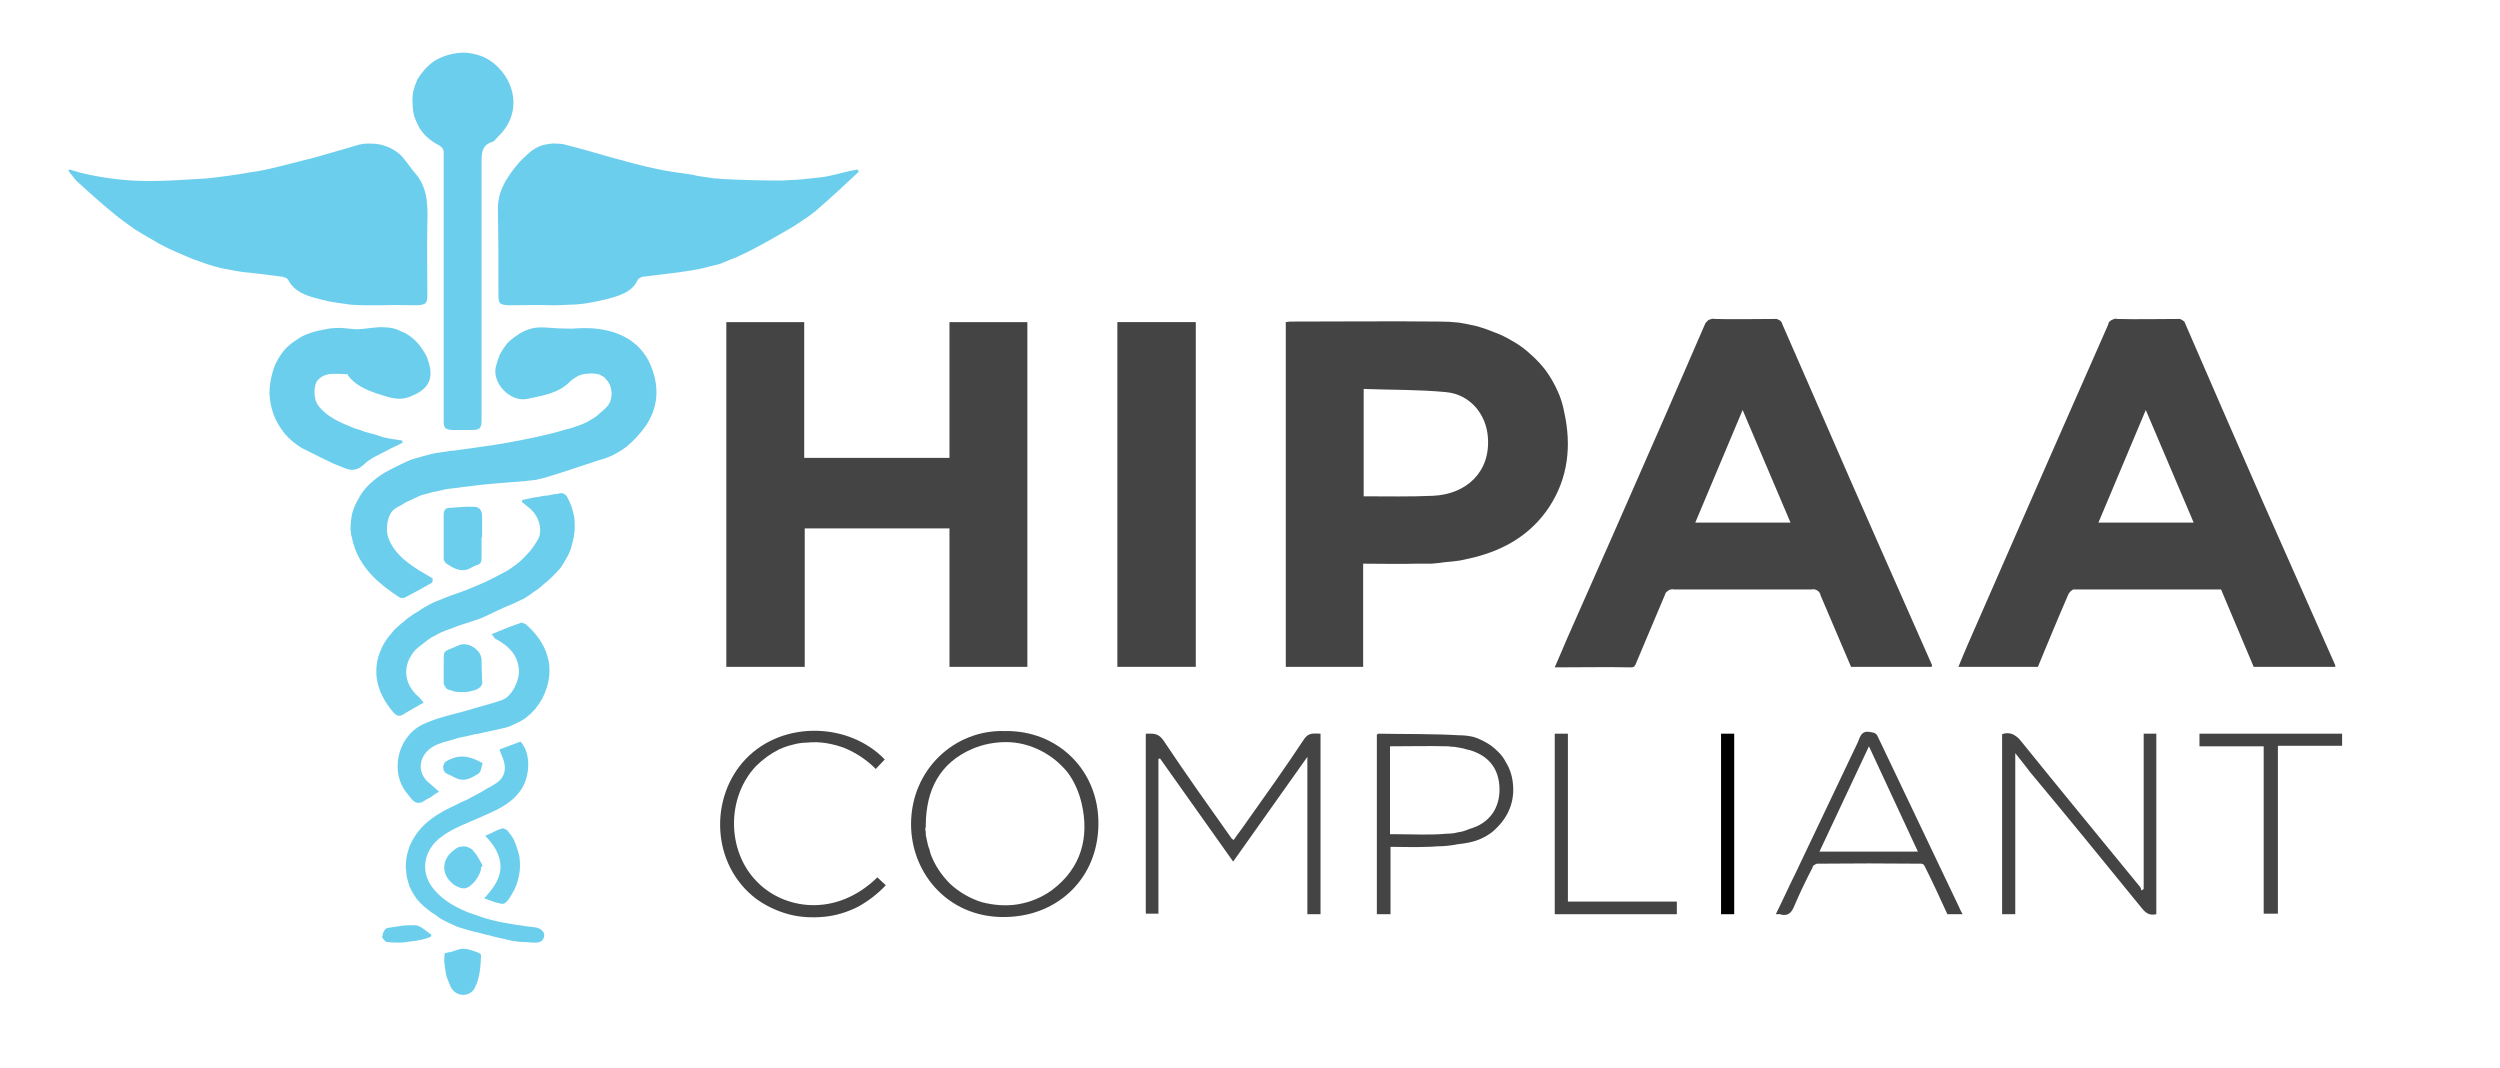
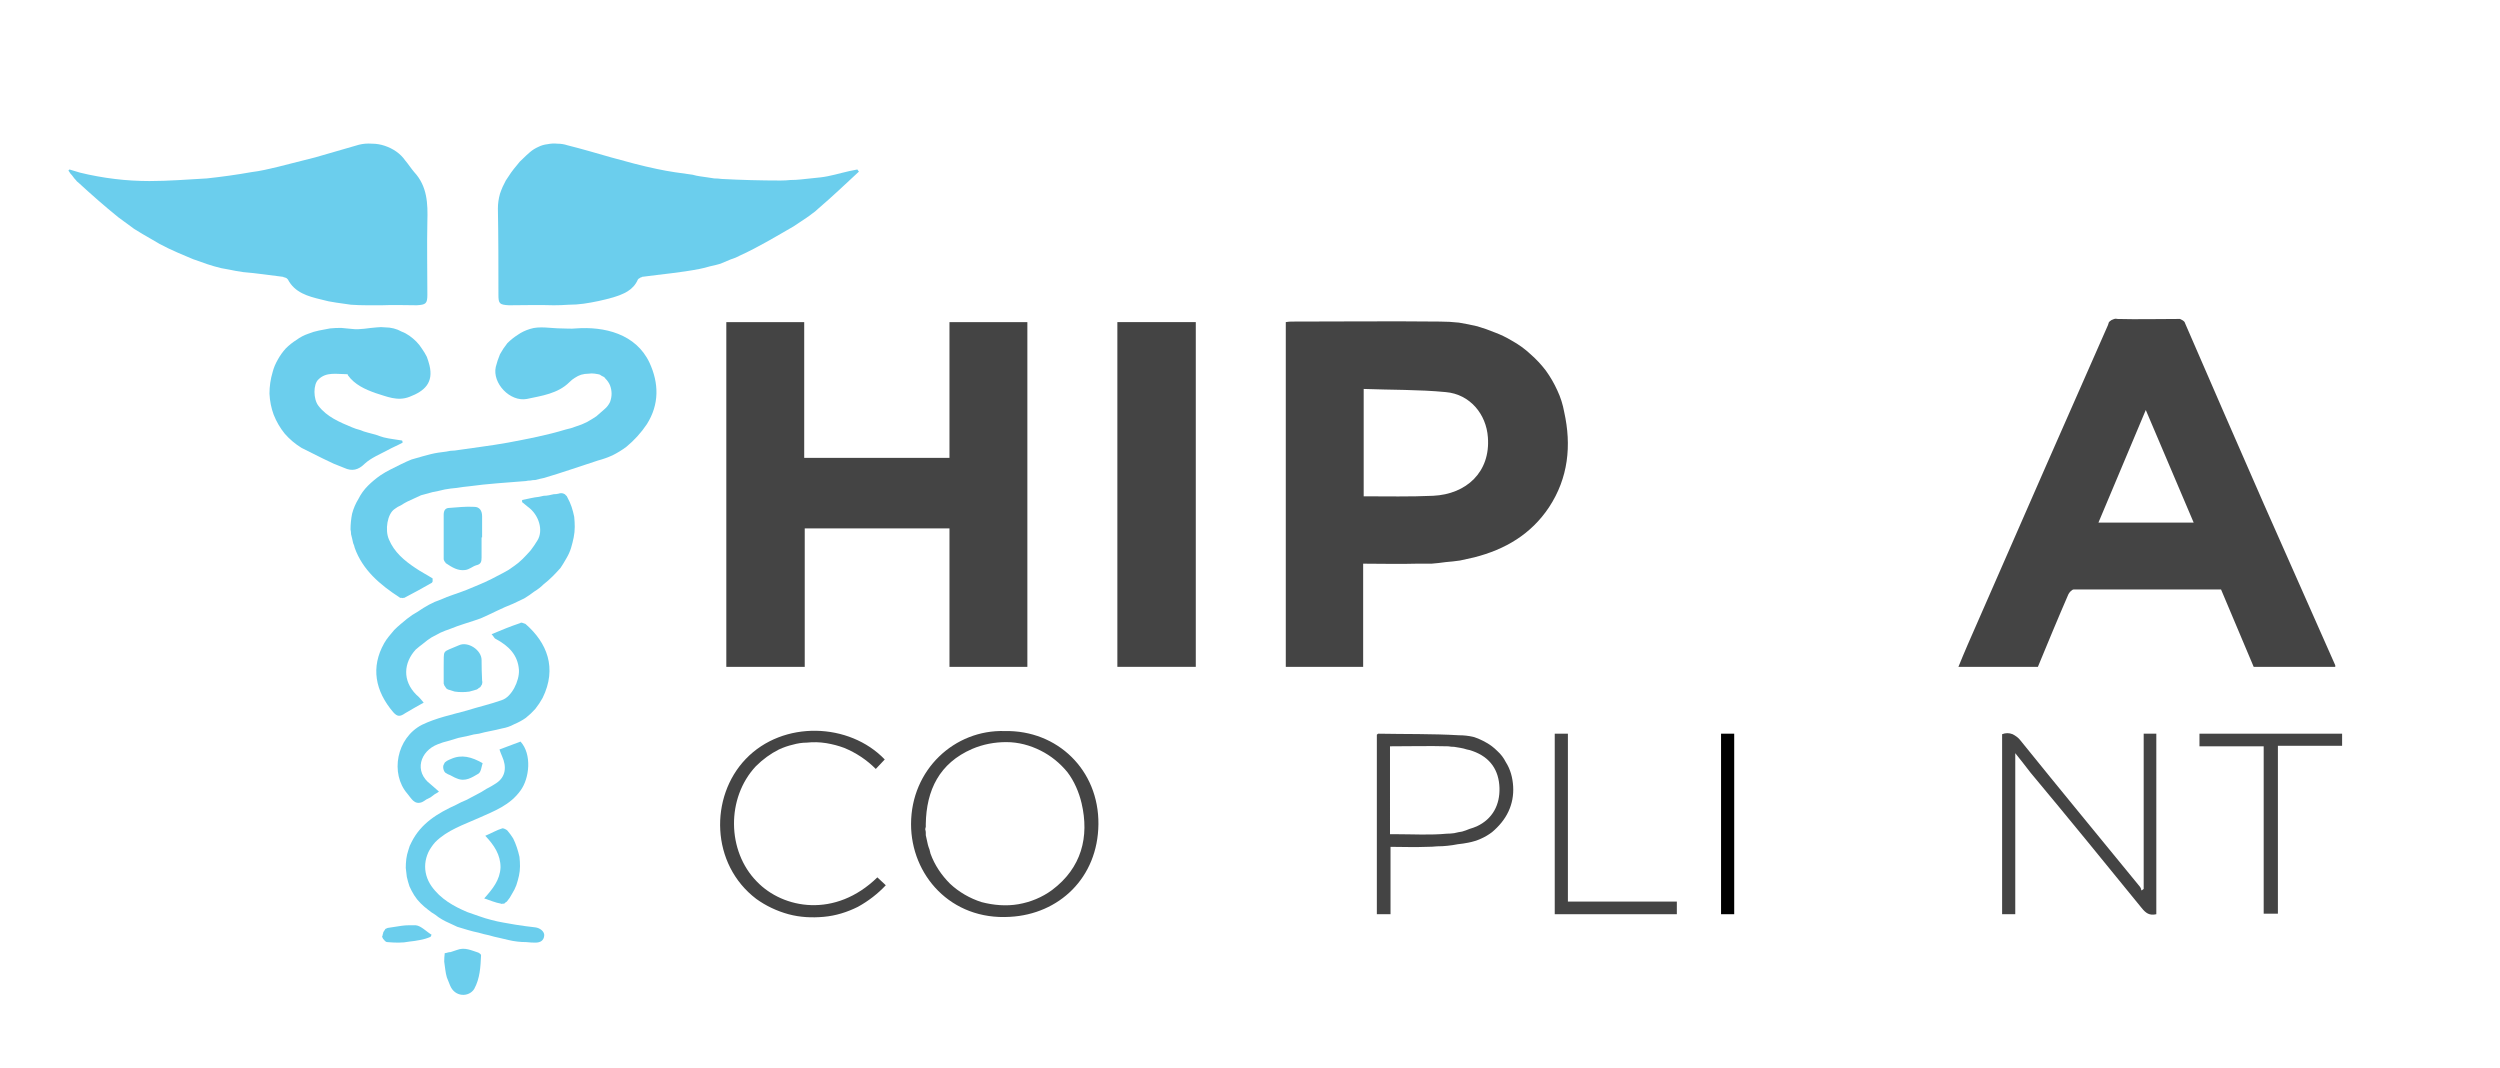
<svg xmlns="http://www.w3.org/2000/svg" viewBox="0 0 475 203" width="475" height="203">
  <title>HIPAA COMPLIANT-svg-new-2-svg</title>
  <style>		.s0 { fill: #444444 } 		.s1 { fill: #000000 } 		.s2 { fill: #6bceed } 	</style>
  <g id="Group_137385">
    <g id="Group_137386">
      <path id="Path_126485" fill-rule="evenodd" class="s0" d="m443.7 126.7h-15.5q-3.1-7.3-6.2-14.7c-9.3 0-18.7 0-28 0-0.3 0-0.8 0.5-1 0.9-2 4.6-3.9 9.2-5.8 13.8h-15.1c0.6-1.5 1.2-2.9 1.8-4.3q7.4-16.9 14.8-33.8c3.9-8.9 7.9-17.9 11.8-26.8q0.1-0.3 0.2-0.6 0.2-0.2 0.5-0.4 0.2-0.1 0.5-0.2 0.3-0.1 0.6 0c3.8 0.1 7.6 0 11.5 0q0.2 0 0.4 0 0.2 0.1 0.4 0.2 0.2 0.1 0.4 0.3 0.1 0.1 0.2 0.4 7.4 17.1 14.9 34.2 6.8 15.4 13.6 30.7 0 0.1 0 0.1 0 0 0 0.1 0 0 0 0 0 0.1 0 0.1zm-26.9-27.4l-9.1-21.4-9 21.4z" />
-       <path id="Path_126486" fill-rule="evenodd" class="s0" d="m367 126.7h-15.3c-1.9-4.5-3.9-9.1-5.8-13.6q0-0.3-0.2-0.5-0.2-0.3-0.4-0.4-0.3-0.2-0.5-0.2-0.3-0.1-0.6 0-13 0-26.1 0-0.3-0.1-0.6 0-0.3 0-0.5 0.2-0.3 0.2-0.5 0.4-0.1 0.2-0.2 0.5c-1.8 4.3-3.6 8.5-5.4 12.8-0.2 0.5-0.3 0.9-1 0.9-4.8-0.1-9.5 0-14.5 0 0.9-2 1.6-3.8 2.4-5.6q4.4-9.9 8.8-19.9 4.9-11.1 9.7-22.1 3.8-8.7 7.6-17.5 0.1-0.3 0.3-0.5 0.2-0.2 0.4-0.4 0.3-0.1 0.6-0.2 0.3-0.1 0.6 0c3.8 0.1 7.5 0 11.3 0q0.3 0 0.5 0 0.2 0.1 0.4 0.2 0.3 0.1 0.4 0.3 0.2 0.2 0.2 0.4 4 9.1 8 18.3 4.9 11.3 9.9 22.6 5.3 12 10.6 24c0 0.1-0.1 0.2-0.1 0.3zm-44.9-27.4h18.1l-9.1-21.4z" />
      <path id="Path_126487" fill-rule="evenodd" class="s0" d="m259 107.1v19.6h-14.7v-65.5q0.6-0.1 1.1-0.1c9.4 0 18.8-0.1 28.2 0q1.8 0 3.6 0.2 1.8 0.3 3.5 0.7 1.7 0.5 3.4 1.2 1.6 0.6 3.1 1.5 2 1.1 3.6 2.6 1.6 1.4 2.9 3.1 1.3 1.8 2.2 3.8 0.9 1.9 1.3 4.1c1.4 6.3 0.8 12.5-2.9 18.1-3.4 5.1-8.3 8-14.2 9.5q-1.4 0.3-2.7 0.6-1.4 0.2-2.7 0.3-1.4 0.2-2.7 0.3-1.4 0-2.8 0c-3.3 0.1-6.7 0-10.2 0zm0.1-33.2v20.4c4.4 0 8.8 0.1 13.2-0.1 6.3-0.3 10.9-4.5 10.4-11.1-0.3-4.4-3.4-8.2-8-8.6-5.2-0.5-10.4-0.4-15.6-0.6z" />
      <path id="Rectangle_40513" class="s0" d="m212.3 61.2h14.9v65.5h-14.9z" />
-       <path id="Path_126494" class="s0" d="m220.1 144.2v29.4h-2.4v-34.2c1.3 0 2.3-0.2 3.3 1.2 4.2 6.3 8.6 12.5 13 18.7 0.1 0.1 0.1 0.1 0.4 0.3 0.8-1.2 1.7-2.3 2.5-3.5 3.7-5.2 7.4-10.4 10.9-15.7 0.9-1.3 1.9-1 3.1-1v34.3h-2.5v-29.9l-14.1 19.9c-4.7-6.6-9.3-13.1-13.9-19.6z" />
      <path id="Path_126495" class="s0" d="m409.7 173.7c-1.3 0.3-2-0.2-2.8-1.2-7-8.6-14-17.2-21.1-25.7-0.9-1.2-1.8-2.3-2.9-3.7v30.6h-2.5v-34.2q0.5-0.2 1-0.2 0.5 0 1 0.2 0.4 0.2 0.8 0.5 0.4 0.3 0.7 0.7c7.5 9.3 15.1 18.5 22.7 27.8q0.1 0.1 0.1 0.2 0 0.1 0.1 0.1 0 0.1 0 0.2 0.1 0.1 0.1 0.2l0.4-0.3v-29.5h2.4z" />
      <path id="Path_126496" fill-rule="evenodd" class="s0" d="m190.9 138.9c10-0.2 17.9 7.4 17.8 17.7-0.1 10.2-7.5 17.1-16.8 17.6-11.3 0.7-18.8-8-18.8-17.6 0-10.4 8.3-18 17.8-17.7zm-15 17.7q0 0.2 0 0.5-0.1 0.3-0.1 0.5 0.1 0.3 0.1 0.6 0 0.3 0 0.5 0.1 0.5 0.2 0.9 0.1 0.4 0.2 0.9 0.1 0.4 0.3 0.9 0.1 0.4 0.2 0.8c0.8 2.2 2.1 4.1 3.7 5.7 1.7 1.6 3.8 2.8 6 3.5 2.3 0.6 4.7 0.8 7 0.4 2.3-0.4 4.5-1.3 6.4-2.7 5.6-4.2 7.1-10.1 5.6-16.5-0.5-2.1-1.4-4.2-2.7-5.9-1.4-1.7-3.1-3.1-5.1-4.1-2-1-4.2-1.6-6.5-1.6-2.2 0-4.4 0.4-6.5 1.3-6.2 2.7-8.7 7.8-8.8 14.3z" />
-       <path id="Path_126499" fill-rule="evenodd" class="s0" d="m370 173.7c-1.4-3.1-2.8-6.1-4.3-9.1q-0.1-0.1-0.1-0.2-0.1-0.1-0.2-0.2-0.1 0-0.3-0.1-0.1 0-0.2 0-9.8-0.1-19.6 0-0.2 0-0.3 0.1-0.1 0-0.2 0.1-0.2 0.1-0.3 0.2-0.1 0.1-0.1 0.3c-1.3 2.5-2.5 5-3.6 7.6-0.5 1.1-1.1 1.6-2.3 1.4q-0.1-0.1-0.3-0.1-0.1 0-0.3 0-0.1 0-0.2 0-0.2 0-0.3 0c1.3-2.6 2.5-5.3 3.8-7.9q5.9-12.4 11.8-24.8c0.4-0.9 0.6-2.3 2.4-1.9 0.7 0.1 1.1 0.2 1.4 0.9q7.7 16.2 15.4 32.3c0.2 0.5 0.4 0.9 0.7 1.4zm-14.9-31.9l-9.4 20h18.7c0 0-9.3-20-9.3-20z" />
      <path id="Path_126500" fill-rule="evenodd" class="s0" d="m264.2 160.9v12.8h-2.6v-34.1c0.1-0.1 0.2-0.2 0.3-0.2 5.1 0.1 10.2 0 15.3 0.3q1.4 0 2.7 0.3 1.3 0.4 2.5 1.1 1.1 0.6 2.1 1.6 1 0.9 1.6 2.1c0.9 1.4 1.3 3 1.4 4.6 0.1 1.7-0.2 3.3-0.9 4.8-0.7 1.5-1.8 2.8-3.1 3.9-1.3 1-2.9 1.7-4.5 2q-1 0.2-2 0.3-1 0.2-2 0.3-0.9 0.1-1.9 0.1-1 0.1-2 0.1c-2.3 0.1-4.6 0-6.9 0zm-0.1-2.4q0.7 0 1.3 0c3.1 0 6.3 0.2 9.5-0.1q0.7 0 1.4-0.1 0.8-0.2 1.5-0.3 0.7-0.2 1.4-0.5 0.7-0.2 1.4-0.5c3-1.4 4.4-4.1 4.3-7.3-0.1-3.3-1.7-5.8-5.1-7q-0.5-0.2-1.1-0.3-0.6-0.2-1.2-0.3-0.6-0.1-1.2-0.2-0.6 0-1.1-0.1c-3.7-0.1-7.3 0-11.1 0z" />
      <path id="Path_126501" class="s0" d="m168.1 144.3l-1.7 1.8q-1.3-1.3-2.8-2.3-1.5-1-3.2-1.7-1.6-0.6-3.4-0.9-1.9-0.3-3.7-0.1-1.3 0-2.7 0.4-1.3 0.3-2.6 0.9-1.2 0.6-2.3 1.4-1.1 0.8-2.1 1.8c-5.6 6-5.5 16.1 0.2 21.9 5 5.2 14.9 7 22.9-0.8l1.6 1.5c-1.5 1.6-3.3 3-5.3 4.1-2 1-4.2 1.7-6.5 1.9-2.2 0.2-4.5 0.1-6.7-0.5-2.2-0.6-4.3-1.6-6.1-2.9-8.7-6.6-8.9-19.4-2-26.6 7.1-7.4 19.7-6.9 26.4 0.1z" />
      <path id="Path_126502" class="s0" d="m445 139.4v2.3h-12.2v31.9h-2.7v-31.8h-12.2v-2.4z" />
      <path id="Path_126503" class="s0" d="m295.4 139.4h2.5v31.9h20.7v2.4h-23.2z" />
      <path id="Path_126484" class="s0" d="m180.4 61.2h14.8v65.5h-14.8v-26.3h-27.5v26.3h-14.9v-65.5h14.8v25.8h27.6z" />
    </g>
    <path id="Rectangle_40514" class="s1" d="m327 139.4h2.5v34.3h-2.5z" />
    <g id="Group_137384">
      <path id="Path_126488" class="s2" d="m163.2 32.6c-2.6 2.4-5.1 4.8-7.8 7.1q-0.5 0.5-1.1 0.9-0.5 0.4-1.1 0.8-0.6 0.4-1.2 0.8-0.6 0.4-1.2 0.8c-3.3 1.9-6.6 3.9-10.1 5.5q-0.9 0.5-1.9 0.8-0.9 0.4-1.9 0.8-1 0.3-2 0.5-1 0.3-2 0.5c-3.6 0.7-7.2 1-10.9 1.5q-0.1 0.1-0.2 0.1-0.1 0-0.2 0.1-0.1 0.1-0.2 0.1-0.1 0.1-0.2 0.2c-0.9 2.1-2.8 2.8-4.7 3.4q-1.4 0.4-2.8 0.7-1.4 0.3-2.8 0.5-1.4 0.2-2.9 0.2-1.4 0.1-2.8 0.1c-2.9-0.1-5.7 0-8.5 0-1.8-0.1-2-0.3-2-2 0-5.4 0-10.9-0.1-16.4q0-0.7 0.1-1.4 0.1-0.7 0.3-1.4 0.2-0.6 0.5-1.3 0.3-0.6 0.6-1.2 0.5-0.7 1-1.5 0.5-0.7 1.1-1.4 0.5-0.7 1.2-1.3 0.6-0.6 1.3-1.2 0.7-0.6 1.6-1 0.8-0.4 1.7-0.5 1-0.2 1.9-0.1 1 0 1.9 0.3c2.8 0.7 5.5 1.5 8.3 2.3 2.9 0.8 5.8 1.6 8.7 2.2 2.3 0.5 4.6 0.8 6.8 1.1q0.7 0.2 1.4 0.3 0.7 0.1 1.4 0.2 0.6 0.1 1.3 0.2 0.7 0 1.4 0.1c3.7 0.2 7.5 0.3 11.2 0.3q1 0 1.9-0.1 1 0 1.9-0.1 1-0.1 1.9-0.2 0.9-0.1 1.9-0.2c1.8-0.2 3.7-0.8 5.5-1.2l1.5-0.3q0.1 0.2 0.3 0.4z" />
      <path id="Path_126489" class="s2" d="m13.2 32.2q1 0.3 2 0.6 1.6 0.4 3.3 0.7 1.6 0.3 3.3 0.5 1.6 0.2 3.3 0.3 1.7 0.1 3.3 0.1c3.6 0 7.3-0.3 10.9-0.5 2.8-0.3 5.7-0.7 8.5-1.2 1.7-0.2 3.3-0.6 5-1q3.6-0.9 7.1-1.8 4.2-1.2 8.3-2.4 1.2-0.3 2.5-0.2 1.2 0 2.4 0.4 1.2 0.4 2.2 1.1 1 0.7 1.7 1.7c0.6 0.7 1.1 1.5 1.7 2.2 2.5 2.7 2.6 6 2.5 9.4-0.1 4.6 0 9.3 0 13.9 0 1.7-0.3 1.9-2 2-2.2 0-4.4-0.1-6.6 0q-1.5 0-2.9 0-1.5 0-3-0.1-1.4-0.2-2.8-0.4-1.5-0.2-2.9-0.6c-2.5-0.6-5-1.3-6.3-3.8q-0.1-0.1-0.2-0.2-0.1-0.1-0.2-0.1-0.1-0.1-0.3-0.1-0.1 0-0.2-0.1c-2.5-0.3-5.1-0.7-7.6-0.9q-1.4-0.2-2.8-0.5-1.4-0.2-2.7-0.6-1.4-0.4-2.7-0.9-1.3-0.4-2.6-1-1.7-0.7-3.4-1.5-1.7-0.8-3.3-1.8-1.6-0.9-3.2-1.9-1.5-1.1-3-2.2c-2.6-2.1-5.1-4.3-7.6-6.6q-0.3-0.2-0.5-0.5-0.3-0.3-0.5-0.6-0.2-0.3-0.5-0.6-0.2-0.3-0.4-0.6 0.1-0.1 0.2-0.2z" />
      <path id="Path_126490" class="s2" d="m66.6 100.6q0-1.5 0.3-3 0.4-1.5 1.2-2.8 0.7-1.4 1.8-2.5 1.1-1.1 2.4-2 0.9-0.6 1.9-1.1 1-0.5 2-1 1-0.5 2-0.9 1.1-0.3 2.1-0.6 0.8-0.2 1.5-0.4 0.8-0.2 1.5-0.3 0.8-0.1 1.5-0.2 0.8-0.2 1.6-0.2c3.3-0.5 6.8-0.9 10.1-1.5 3.7-0.7 7.4-1.4 11-2.5q1-0.2 2-0.6 1-0.3 2-0.8 0.9-0.5 1.8-1.1 0.8-0.7 1.6-1.4 0.6-0.5 1-1.3 0.3-0.8 0.3-1.6 0-0.8-0.3-1.6-0.3-0.7-0.9-1.3-0.1-0.2-0.3-0.3-0.2-0.1-0.4-0.2-0.1-0.1-0.3-0.2-0.2-0.1-0.4-0.1c-0.2-0.1-0.3 0-0.5-0.1q-0.7-0.1-1.3 0-0.7 0-1.4 0.2-0.6 0.2-1.2 0.6-0.5 0.3-1 0.8c-2.2 2.2-5.3 2.6-8.1 3.2-3.2 0.6-6.6-3-5.9-6.1q0.3-1.2 0.8-2.4 0.6-1.1 1.4-2.1 0.9-0.9 2-1.6 1-0.7 2.3-1.1c1.8-0.6 4-0.1 6-0.1 0.9 0 1.8 0.1 2.7 0 5.4-0.4 11.4 1 14 6.5 1.8 3.9 1.9 7.9-0.5 11.7q-0.8 1.2-1.8 2.3-1 1.1-2.1 2-1.2 0.9-2.6 1.6-1.3 0.6-2.8 1c-3.4 1.1-6.8 2.3-10.2 3.3q-0.4 0.1-0.9 0.2-0.4 0.1-0.8 0.2-0.5 0-0.9 0.1-0.5 0-0.9 0.1c-3.6 0.3-7.2 0.5-10.8 1q-1.1 0.1-2.3 0.3-1.2 0.1-2.3 0.3-1.2 0.3-2.3 0.5-1.1 0.3-2.2 0.6-0.7 0.3-1.3 0.6-0.7 0.3-1.3 0.6-0.6 0.3-1.2 0.7-0.7 0.3-1.2 0.7c-1.4 0.9-1.9 4-1.1 5.8 1 2.4 2.9 4 5 5.4 1 0.7 2.2 1.3 3.3 2q0 0.1 0 0.2 0 0.1 0 0.2 0 0.1 0 0.2-0.1 0.1-0.1 0.2-2.6 1.5-5.3 2.9-0.1 0-0.2 0-0.1 0.1-0.2 0-0.2 0-0.3 0-0.1 0-0.2-0.1c-3.7-2.4-7-5.2-8.5-9.4q-0.1-0.5-0.3-0.9-0.1-0.4-0.2-0.9-0.1-0.4-0.2-0.8 0-0.5-0.1-0.9z" />
-       <path id="Path_126491" class="s2" d="m84.3 54.7c0-8.5 0-17 0-25.4q0-0.3 0-0.6-0.1-0.3-0.2-0.5-0.2-0.2-0.4-0.4-0.2-0.2-0.5-0.3-1.1-0.6-2-1.4-0.9-0.8-1.5-1.8-0.6-1.1-1-2.2-0.3-1.2-0.3-2.3-0.1-1.2 0.1-2.4 0.3-1.2 0.8-2.3 0.6-1 1.4-1.9 0.8-0.9 1.8-1.6 1.3-0.8 2.8-1.2 1.5-0.4 3-0.4 1.5 0.1 3 0.6 1.4 0.5 2.6 1.5c4 3.3 5.4 9.4 0.7 13.9-0.3 0.3-0.6 0.7-0.9 0.9-2.1 0.6-2.2 2-2.2 3.9 0 11.4 0 22.8 0 34.3q0 7.3 0 14.6c0 1.7-0.3 2-2 2-1.2 0-2.3 0-3.5 0-1.5-0.1-1.7-0.4-1.7-1.8q0-12.6 0-25.2z" />
      <path id="Path_126492" class="s2" d="m76.5 84.1c-0.9 0.5-1.9 0.9-2.8 1.4-1.5 0.8-3.2 1.5-4.4 2.6-1.2 1.2-2.4 1.5-3.9 0.8q-1-0.4-2-0.8-1.1-0.5-2.1-1-1-0.5-2-1-1-0.5-2-1-1.8-1.1-3.2-2.7-1.3-1.6-2.1-3.6-0.7-1.9-0.8-4 0-2.1 0.6-4.1 0.3-1.2 1-2.4 0.6-1.1 1.5-2.1 0.9-0.9 2-1.6 1.1-0.8 2.3-1.2 1-0.4 2-0.6 1-0.2 2.1-0.4 1-0.1 2.1-0.1 1.1 0.1 2.1 0.2c1.5 0.2 3.1-0.2 4.7-0.3q0.8-0.1 1.6 0 0.8 0 1.6 0.2 0.8 0.2 1.5 0.6 0.8 0.3 1.5 0.8 0.7 0.5 1.3 1.1 0.6 0.6 1.1 1.4 0.5 0.7 0.9 1.5 0.3 0.8 0.5 1.6c0.8 3.3-0.9 4.9-3.8 6-2.3 0.9-4.4-0.1-6.4-0.7-2-0.7-4-1.6-5.3-3.4q0-0.1 0-0.1 0 0-0.1-0.1 0 0-0.1 0 0 0 0 0c-1.9 0-3.9-0.5-5.4 1-1 0.9-1 3.7 0 5 1.6 2.1 4 3.1 6.4 4.1q0.7 0.3 1.5 0.5 0.7 0.3 1.5 0.5 0.7 0.2 1.5 0.4 0.8 0.3 1.5 0.5c1.2 0.3 2.4 0.4 3.5 0.6q0.1 0.2 0.1 0.4z" />
      <path id="Path_126493" class="s2" d="m80.5 133.5c-1.1 0.6-2.3 1.3-3.5 2-1 0.7-1.5 0.7-2.3-0.2-3.4-4-4.3-8.5-1.7-13.1q0.4-0.7 0.9-1.3 0.5-0.6 1-1.2 0.6-0.6 1.2-1.1 0.6-0.5 1.2-1 1-0.8 2.1-1.4 1-0.7 2.1-1.3 1.1-0.6 2.3-1 1.1-0.5 2.3-0.9 1.2-0.4 2.5-0.9 1.2-0.5 2.4-1 1.2-0.5 2.4-1.1 1.1-0.6 2.3-1.2 1-0.5 1.9-1.2 0.9-0.6 1.7-1.4 0.8-0.8 1.5-1.6 0.7-0.9 1.3-1.9c1.2-1.9 0.3-4.9-1.8-6.4q-0.6-0.5-1.1-0.9v-0.4c1.1-0.2 2.1-0.5 3.2-0.6q0.5-0.1 0.9-0.2 0.5 0 1-0.1 0.4-0.1 0.9-0.2 0.5 0 0.9-0.1 0.3-0.1 0.5-0.1 0.3 0 0.5 0.1 0.3 0.1 0.4 0.3 0.2 0.1 0.3 0.4 0.5 0.9 0.8 1.8 0.3 0.9 0.5 1.9 0.1 1 0.1 1.9 0 1-0.2 2-0.2 1-0.5 2-0.3 1-0.9 2-0.5 0.9-1.1 1.8-0.7 0.8-1.5 1.6-0.8 0.8-1.7 1.5-0.8 0.8-1.8 1.4-0.9 0.7-1.9 1.3-1 0.5-2.1 1c-2.1 0.8-4.1 1.9-6.2 2.8-1.9 0.7-3.9 1.2-5.8 2q-0.9 0.3-1.8 0.7-0.8 0.4-1.7 0.9-0.8 0.5-1.5 1.1-0.8 0.6-1.5 1.2c-2.3 2.5-2.6 5.9 0.1 8.6 0.5 0.4 0.9 0.9 1.4 1.5z" />
      <path id="Path_126497" class="s2" d="m83.4 150.4q-0.4 0.3-0.8 0.5-0.4 0.3-0.8 0.6-0.4 0.2-0.8 0.4-0.4 0.3-0.8 0.5c-1.5 0.6-2.1-0.8-2.8-1.6-3.3-3.8-2.1-10.6 2.8-13.1 2.7-1.3 5.6-1.9 8.5-2.7 2.2-0.7 4.5-1.2 6.7-2 1.8-0.6 3.3-3.6 3.2-5.7-0.2-2.9-2-4.6-4.4-5.9-0.3-0.1-0.4-0.5-0.8-0.9 1.9-0.8 3.6-1.5 5.4-2.1q0.1-0.1 0.3-0.1 0.1 0 0.3 0.1 0.1 0 0.3 0.1 0.1 0 0.2 0.1c4 3.5 6 8.3 3.2 14q-0.6 1.1-1.4 2.1-0.8 0.9-1.8 1.7-1 0.7-2.2 1.2-1.1 0.6-2.3 0.8c-1.5 0.4-3 0.6-4.4 1q-1 0.1-2 0.4-1 0.2-1.9 0.4-1 0.3-2 0.6-0.9 0.2-1.9 0.6c-3.4 1.3-4.6 5.2-1.4 7.6 0.5 0.4 1 0.9 1.6 1.4z" />
      <path id="Path_126498" class="s2" d="m94.9 142.4l4-1.5c2.2 2.4 1.7 7 0 9.3-2 2.8-5 3.9-7.9 5.2-2.9 1.3-6 2.3-8.3 4.6q-0.8 0.9-1.3 1.9-0.5 1.1-0.6 2.2-0.1 1.1 0.2 2.2 0.3 1.1 1 2.1c1.7 2.4 4.2 3.8 6.8 4.9q1.1 0.4 2.3 0.8 1.1 0.4 2.3 0.7 1.1 0.3 2.3 0.5 1.2 0.2 2.3 0.4 1.9 0.3 3.7 0.5c0.9 0.1 1.8 0.8 1.7 1.6-0.1 0.9-0.7 1.3-1.7 1.3q-0.8 0-1.7-0.1-0.9 0-1.7-0.1-0.9-0.1-1.7-0.3-0.8-0.2-1.7-0.4-1-0.2-2-0.5-1-0.2-2-0.5-1-0.2-2-0.5-1-0.3-2-0.6-0.7-0.3-1.5-0.7-0.7-0.3-1.4-0.7-0.7-0.4-1.3-0.9-0.7-0.4-1.3-0.9-0.8-0.6-1.5-1.3-0.7-0.7-1.2-1.5-0.5-0.8-0.9-1.7-0.3-0.9-0.5-1.8-0.1-0.8-0.2-1.7 0-0.8 0.1-1.7 0.1-0.8 0.4-1.7 0.2-0.8 0.6-1.5c1.8-3.6 5-5.5 8.5-7.1q0.9-0.5 1.9-0.9 1-0.5 1.9-1 1-0.5 1.9-1.1 1-0.5 1.9-1.1c1.8-1.2 2-3.1 1.1-5.1-0.2-0.4-0.3-0.8-0.5-1.3z" />
      <path id="Path_126504" class="s2" d="m91.5 102.1c0 1.3 0 2.6 0 3.8 0 0.8-0.1 1.3-1 1.5-0.7 0.2-1.3 0.8-2.1 0.9-1.4 0.2-2.5-0.5-3.7-1.3q-0.1-0.1-0.1-0.2-0.1-0.1-0.2-0.2 0-0.2-0.1-0.3 0-0.2 0-0.3c0-2.7 0-5.5 0-8.2 0-0.8 0.3-1.3 1.1-1.3 1.5-0.1 3.1-0.3 4.7-0.2 1 0 1.5 0.7 1.5 1.8 0 1.3 0 2.6 0 4 0 0-0.1 0-0.1 0z" />
      <path id="Path_126505" class="s2" d="m84.3 127.3q0-0.3 0-0.5c0.1-3.6-0.5-2.7 2.9-4.2 1.7-0.8 4.3 0.9 4.3 2.8q0 1.9 0.1 3.9 0.1 0.3 0 0.6 0 0.2-0.2 0.4-0.1 0.3-0.4 0.4-0.2 0.2-0.4 0.3-0.7 0.2-1.4 0.4-0.7 0.1-1.4 0.1-0.7 0-1.4-0.1-0.7-0.2-1.3-0.4-0.2-0.1-0.3-0.2-0.1-0.1-0.2-0.3-0.1-0.1-0.2-0.3 0-0.1-0.1-0.3 0-0.3 0-0.6 0-0.4 0-0.7 0-0.3 0-0.7 0-0.3 0-0.6 0 0 0 0z" />
      <path id="Path_126506" class="s2" d="m92.2 158.8c1.2-0.5 2.2-1.1 3.2-1.4 0.2-0.1 0.8 0.2 1 0.4q0.6 0.7 1.1 1.5 0.4 0.8 0.7 1.7 0.3 0.9 0.5 1.8 0.1 0.9 0.1 1.8 0 0.9-0.2 1.8-0.2 0.9-0.5 1.8-0.3 0.8-0.8 1.6-0.4 0.8-1 1.5-0.1 0.1-0.3 0.2-0.1 0.1-0.2 0.2-0.2 0-0.3 0-0.2 0.1-0.3 0c-1.1-0.2-2-0.6-3.2-1 1.6-1.8 3-3.5 3.1-5.9 0-2.4-1.2-4.2-2.9-6z" />
      <path id="Path_126507" class="s2" d="m84.5 181.1q0.2 0 0.5-0.1 0.3-0.1 0.6-0.1 0.3-0.1 0.6-0.2 0.3-0.1 0.6-0.2c1.5-0.6 2.8 0.1 4.1 0.5 0.2 0.1 0.5 0.3 0.5 0.5-0.1 2.2-0.2 4.4-1.3 6.4-1 1.6-3.7 1.6-4.6-0.7q-0.3-0.7-0.6-1.5-0.2-0.7-0.3-1.5-0.1-0.8-0.2-1.5 0-0.8 0.1-1.6z" />
-       <path id="Path_126508" class="s2" d="m91.4 164.7c0.1 1.5-1.8 4-3.2 4.1q-0.3 0-0.7-0.1-0.3-0.1-0.5-0.2-0.3-0.1-0.6-0.3-0.3-0.2-0.5-0.4c-2.2-1.9-1.9-4.7 0.4-6.3q0.4-0.4 1-0.6 0.5-0.1 1-0.1 0.6 0.1 1.1 0.4 0.4 0.2 0.7 0.7 0.3 0.3 0.5 0.6 0.2 0.3 0.4 0.7 0.2 0.3 0.4 0.7 0.2 0.3 0.3 0.7z" />
      <path id="Path_126509" class="s2" d="m91.7 145c-0.2 0.6-0.3 1.7-0.8 2-1.2 0.7-2.5 1.6-4.1 0.9-0.6-0.2-1.1-0.6-1.7-0.8q-0.2-0.1-0.5-0.3-0.2-0.2-0.3-0.5-0.1-0.3-0.1-0.6 0-0.3 0.2-0.6c0.1-0.4 0.8-0.7 1.3-0.9 2-0.9 3.9-0.4 6 0.8z" />
      <path id="Path_126510" class="s2" d="m81.8 178q-0.9 0.4-2 0.6-1 0.2-2 0.3-1 0.2-2.1 0.2-1 0-2.1-0.1-0.2 0-0.3-0.1-0.2-0.1-0.3-0.3-0.1-0.1-0.2-0.2-0.1-0.2-0.2-0.4 0-0.1 0.1-0.3 0-0.2 0.1-0.4 0-0.2 0.1-0.3 0.1-0.2 0.2-0.3 0.1-0.1 0.1-0.2 0.1 0 0.2-0.1 0.1 0 0.1 0 0.1-0.1 0.2-0.1 0.7-0.1 1.3-0.2 0.7-0.1 1.3-0.2 0.7-0.1 1.4-0.1 0.6 0 1.3 0c1 0.1 2 1.2 3 1.8q-0.1 0.2-0.2 0.4z" />
    </g>
  </g>
</svg>